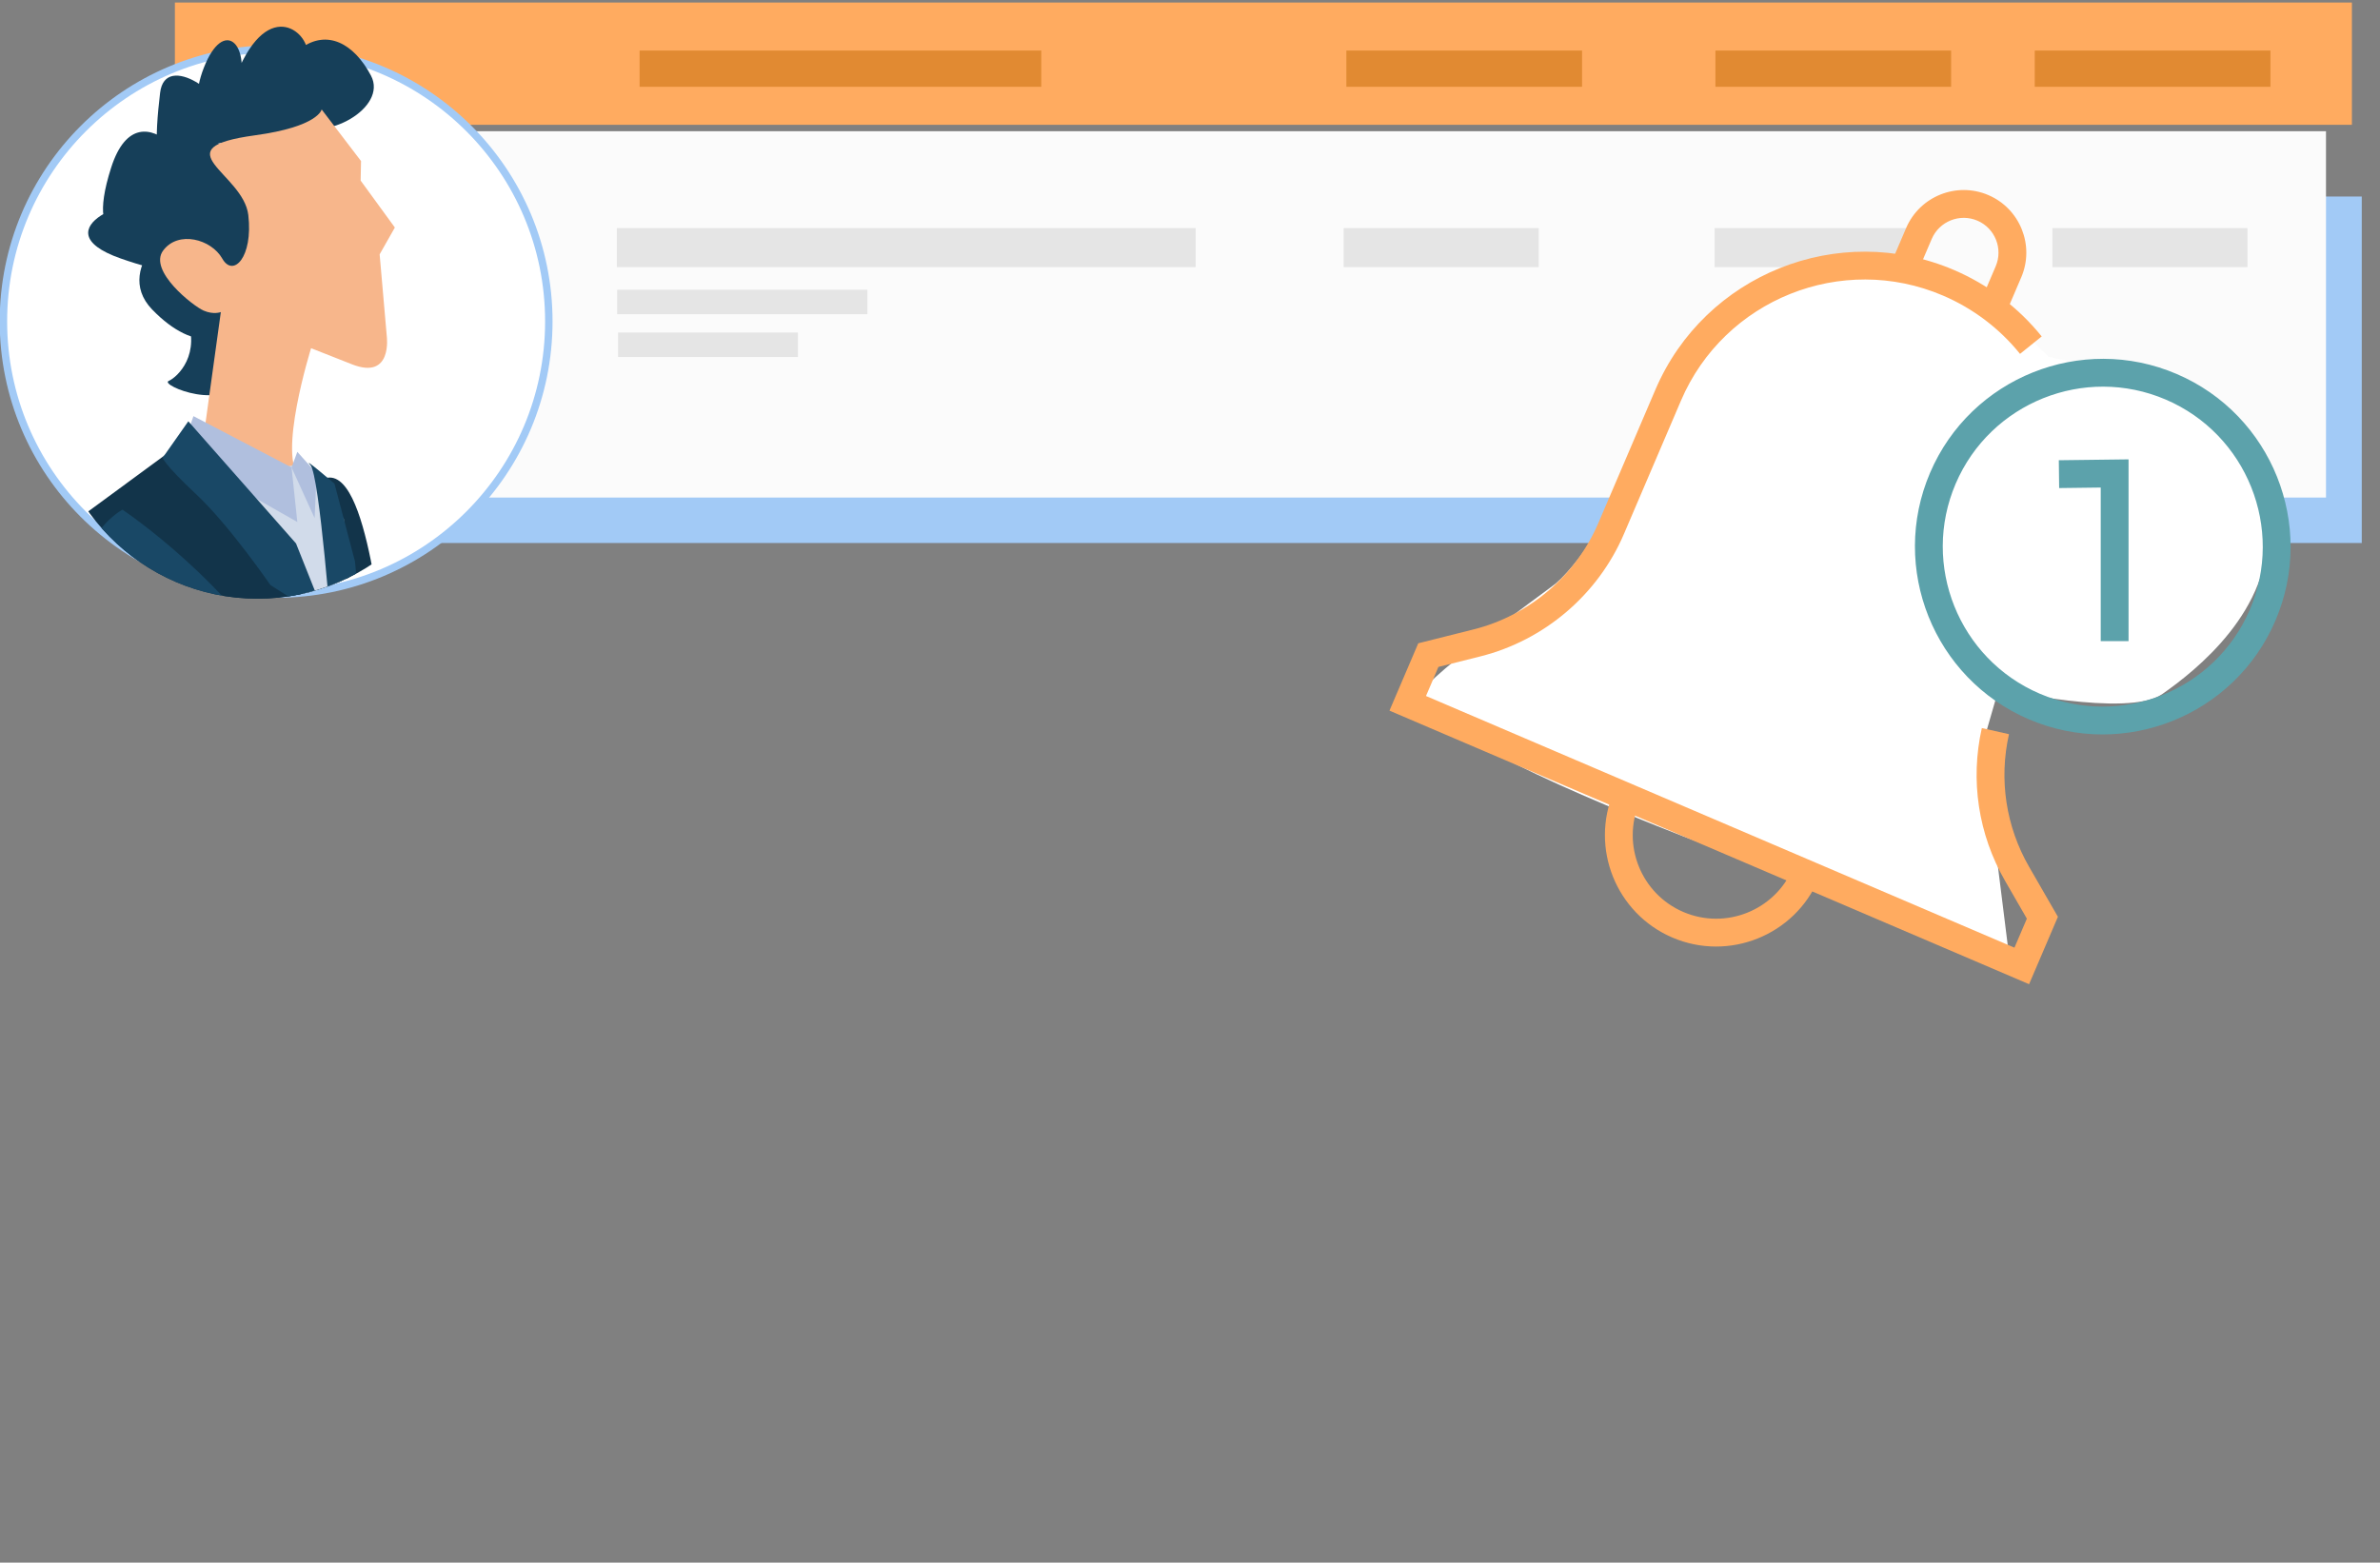
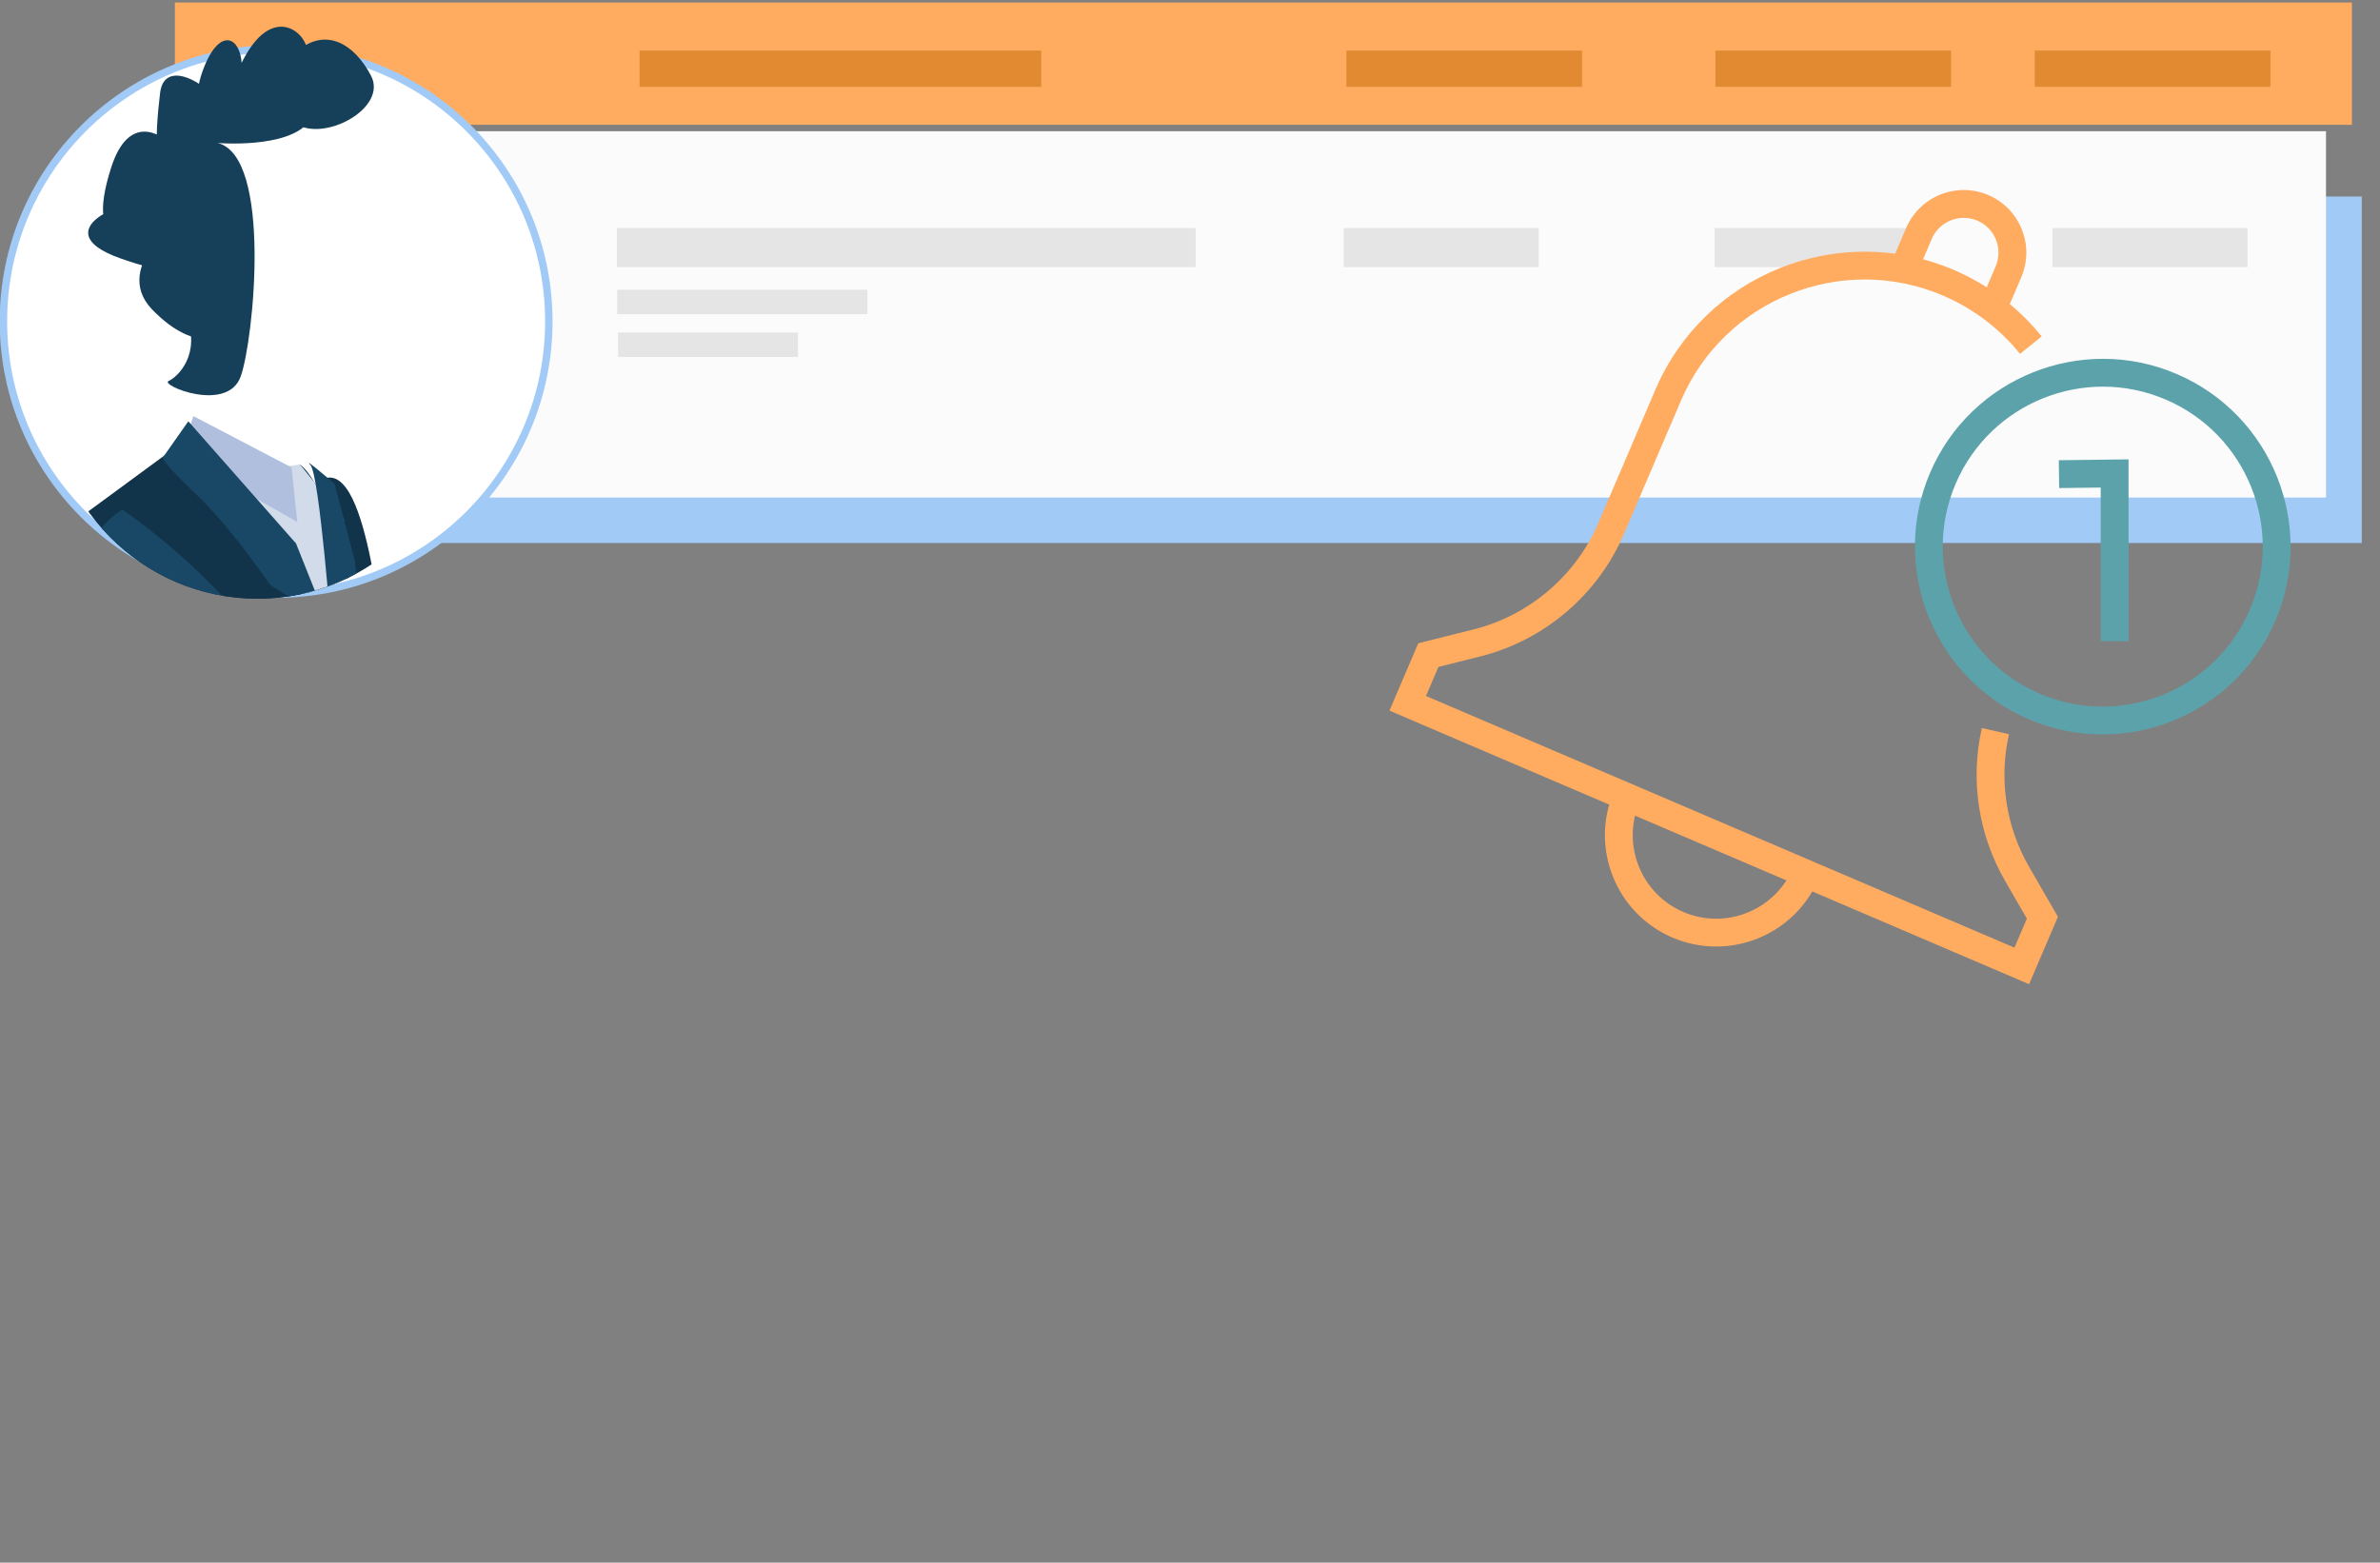
<svg xmlns="http://www.w3.org/2000/svg" width="100%" height="100%" viewBox="0 0 1264 830" version="1.1" xml:space="preserve" style="fill-rule:evenodd;clip-rule:evenodd;stroke-linecap:round;stroke-linejoin:round;stroke-miterlimit:1.5;">
  <rect x="0" y="0" width="1264" height="830" fill="#808080" stroke="none" />
  <g transform="matrix(1,0,0,1,-34630.7,-26957.4)">
    <g transform="matrix(1,0,0,1,32740.7,25963.2)">
      <g transform="matrix(0.656,0,0,3.771,-10328.1,-14025.8)">
        <rect x="18797.9" y="4010.71" width="1739.32" height="48.802" style="fill:rgb(162,202,246);" />
      </g>
      <g transform="matrix(0.656,0,0,3.987,-10347.1,-14926.8)">
        <rect x="18797.9" y="4010.71" width="1739.32" height="48.802" style="fill:rgb(251,251,251);" />
      </g>
      <g transform="matrix(0.873,0,0,0.873,-11227.1,-22508.9)">
-         <path d="M16271.6,27139.3L16228.3,27097.6L16175.4,27083.2L16112.9,27084.8L16052,27134.5C16052,27134.5 16007.1,27246.8 15971.8,27277.2C15967.6,27280.8 15883.4,27340.6 15888.3,27347.5C15924.7,27399.1 16247.1,27500.3 16247.1,27500.3L16231.5,27375L16241.2,27341.4C16241.2,27341.4 16319.7,27359 16340.6,27344.6C16361.4,27330.1 16407.9,27293.3 16404.7,27242C16401.5,27190.6 16379.1,27163.4 16351.8,27157C16324.5,27150.6 16271.6,27139.3 16271.6,27139.3Z" style="fill:white;" />
-       </g>
+         </g>
      <g transform="matrix(0.681,0,0,0.959,-3614.84,-15044.5)">
        <rect x="8219.85" y="16725.8" width="1697.79" height="67.726" style="fill:rgb(255,171,96);" />
      </g>
      <g transform="matrix(2.478,0,0,1.565,-44391.9,-5077.3)">
        <rect x="18814.2" y="3896.71" width="86.088" height="12.298" style="fill:rgb(200,111,13);fill-opacity:0.55;" />
      </g>
      <g transform="matrix(1.454,0,0,1.565,-24750.8,-5077.3)">
        <rect x="18814.2" y="3896.71" width="86.088" height="12.298" style="fill:rgb(200,111,13);fill-opacity:0.55;" />
      </g>
      <g transform="matrix(1.454,0,0,1.565,-24554.8,-5077.3)">
        <rect x="18814.2" y="3896.71" width="86.088" height="12.298" style="fill:rgb(200,111,13);fill-opacity:0.55;" />
      </g>
      <g transform="matrix(1.454,0,0,1.565,-24385.2,-5077.3)">
        <rect x="18814.2" y="3896.71" width="86.088" height="12.298" style="fill:rgb(200,111,13);fill-opacity:0.55;" />
      </g>
      <g transform="matrix(0.724,0,0,0.665,444.459,560.566)">
        <rect x="2449.1" y="834.24" width="424.582" height="31.234" style="fill:rgb(229,229,229);" />
      </g>
      <g transform="matrix(0.244,0,0,0.665,2006.03,560.566)">
        <rect x="2449.1" y="834.24" width="424.582" height="31.234" style="fill:rgb(229,229,229);" />
      </g>
      <g transform="matrix(0.244,0,0,0.665,2203.05,560.566)">
        <rect x="2449.1" y="834.24" width="424.582" height="31.234" style="fill:rgb(229,229,229);" />
      </g>
      <g transform="matrix(0.244,0,0,0.665,2382.42,560.566)">
        <rect x="2449.1" y="834.24" width="424.582" height="31.234" style="fill:rgb(229,229,229);" />
      </g>
      <g transform="matrix(0.313,0,0,0.416,1451.19,801.055)">
        <rect x="2449.1" y="834.24" width="424.582" height="31.234" style="fill:rgb(229,229,229);" />
      </g>
      <g transform="matrix(0.225,0,0,0.416,1667.21,823.772)">
        <rect x="2449.1" y="834.24" width="424.582" height="31.234" style="fill:rgb(229,229,229);" />
      </g>
      <g transform="matrix(1.015,0,0,1.015,-341.712,209.98)">
        <g transform="matrix(1,0,0,1,-4882.87,0)">
          <circle cx="7226.08" cy="940.824" r="142.689" style="fill:white;stroke:rgb(162,202,246);stroke-width:3.89px;" />
        </g>
        <g transform="matrix(14.177,0,0,14.369,-1626.03,-5802.09)">
          <clipPath id="_clip1">
            <path d="M287.013,471.645C287.013,475.909 283.555,479.367 279.29,479.367C275.024,479.367 271.567,475.909 271.567,471.645C271.567,467.379 265.845,452.78 278.127,452.237C290.792,451.679 287.013,467.379 287.013,471.645Z" />
          </clipPath>
          <g clip-path="url(#_clip1)">
            <path d="M277.819,462.77C277.819,462.77 280.376,462.986 281.176,462.013C281.974,461.039 279.628,461.356 280.686,462.059C281.746,462.762 284.11,461.498 283.478,460.316C282.845,459.134 281.853,458.628 280.893,459.319C279.932,460.012 280.719,460.402 281.081,459.728C281.441,459.052 279.982,457.408 278.755,459.752C277.524,462.096 278.189,462.275 278.609,460.724C279.03,459.172 278.046,458.192 277.314,460.018C276.583,461.841 277.708,462.74 277.988,461.923C278.269,461.107 275.878,459.39 275.695,460.947C275.512,462.503 275.365,464.366 276.548,464.389C277.73,464.411 274.968,460.334 273.888,463.67C272.807,467.006 274.985,465.988 275.07,465.238C275.154,464.488 271.088,465.886 274.243,466.977C277.396,468.068 276.211,466.735 276.476,465.975C276.741,465.214 273.82,467.22 275.404,468.837C276.988,470.455 278.499,470.149 278.184,468.459C277.867,466.769 276.081,467.652 276.653,469.056C277.226,470.46 276.347,471.292 276.009,471.438C275.672,471.586 278.186,472.623 278.672,471.268C279.158,469.912 279.829,463.254 277.819,462.77Z" style="fill:rgb(22,63,89);fill-rule:nonzero;" />
-             <path d="M281.658,461.549L283.111,463.428L283.097,464.139L284.36,465.849L283.798,466.826L284.062,469.811C284.062,469.811 284.281,471.416 282.775,470.83L281.268,470.244C281.268,470.244 279.998,474.249 280.875,474.962C281.753,475.676 282.375,476.487 282.018,476.93C281.692,477.332 280.832,477.037 279.947,476.939C278.373,476.766 277.329,477.063 276.654,477.096C276.167,477.119 276.842,476.825 276.976,475.818C277.108,474.821 277.937,468.928 277.937,468.928C277.937,468.928 277.67,469.034 277.298,468.873C276.924,468.714 275.25,467.428 275.808,466.687C276.366,465.945 277.585,466.274 277.989,466.979C278.393,467.684 279.132,466.931 278.951,465.396C278.771,463.86 275.705,462.963 279.202,462.49C281.547,462.174 281.658,461.549 281.658,461.549Z" style="fill:rgb(247,182,139);fill-rule:nonzero;" />
            <path d="M284.052,481.286L285.035,484.987L286.117,488.384L295.378,493.249L293.285,496.666L281.354,491.712L277.104,480.669C277.104,480.669 278.746,477.686 281.376,475.238C283.281,473.464 283.792,480.584 284.052,481.286Z" style="fill:rgb(18,52,74);fill-rule:nonzero;" />
            <path d="M280.861,474.477L280.441,474.879L277.329,473.083L272.813,476.355C272.813,476.355 271.954,479.4 271.911,485.495C271.866,491.604 272.384,513.51 272.384,513.51L284.025,514.457L285.256,506.127L286.107,513.604L287.528,512.469C287.528,512.469 284.377,477.229 280.861,474.477Z" style="fill:rgb(18,52,74);fill-rule:nonzero;" />
            <path d="M279.294,474.705L280.861,474.477L282.475,476.462L282.7,482.276L280.997,479.248L278.915,475.936L279.294,474.705Z" style="fill:rgb(209,219,234);fill-rule:nonzero;" />
            <path d="M280.547,474.586L280.76,476.574L276.427,474.142L276.926,472.718L280.547,474.586Z" style="fill:rgb(176,191,222);fill-rule:nonzero;" />
-             <path d="M280.76,474.019L280.547,474.586L281.399,476.433L281.47,474.8L280.76,474.019Z" style="fill:rgb(176,191,222);fill-rule:nonzero;" />
            <path d="M276.737,472.906L280.712,477.355L282.7,482.276L284.687,491.362L280.05,479.722L280.523,479.343L279.767,478.87C279.767,478.87 278.252,476.692 277.021,475.558C275.792,474.421 275.792,474.231 275.792,474.231L276.737,472.906Z" style="fill:rgb(25,72,102);fill-rule:nonzero;" />
            <path d="M274.306,476.125C274.306,476.125 271.954,477.335 273.084,480.827C275.004,486.782 279.017,491.688 279.772,492.669C280.526,493.65 283.05,495.691 284.924,495.243C286.107,494.959 292.449,494.676 292.449,494.676L292.733,490.416L285.637,490.367L284.947,490.237C284.947,490.237 282.508,486.37 280.472,482.603C278.435,478.837 274.306,476.125 274.306,476.125Z" style="fill:rgb(25,72,102);fill-rule:nonzero;" />
            <path d="M282.037,480.856C282.037,480.856 281.582,474.859 281.242,474.499C280.901,474.137 282.132,475.178 282.132,475.178L282.475,476.462L282.89,478.018L283.741,487.671L282.037,480.856Z" style="fill:rgb(25,72,102);fill-rule:nonzero;" />
          </g>
        </g>
      </g>
      <g transform="matrix(3.695,-1.93908e-16,1.93908e-16,3.695,1305.98,562.473)">
        <path d="M464,209L460,209L460,186.925L454.025,187L453.975,183L464,182.874L464,209Z" style="fill:rgb(92,162,171);fill-rule:nonzero;" />
      </g>
      <g transform="matrix(3.397,1.453,-1.453,3.397,1727.48,-46.247)">
        <path d="M475,257L375,257L375,246.47L381.534,241.502C388.088,236.521 392,228.633 392,220.401L392,199.538C392,181.512 406.666,166.846 424.692,166.846C430.043,166.846 435.353,168.168 440.046,170.67L438.165,174.199C434.048,172.006 429.39,170.846 424.692,170.846C408.871,170.846 396,183.717 396,199.538L396,220.401C396,229.875 391.497,238.953 383.955,244.686L379,248.454L379,253L471,253L471,248.462L465.972,244.69C459.822,240.078 455.668,233.375 454.274,225.816L458.208,225.092C459.419,231.659 463.028,237.482 468.372,241.49L475,246.462L475,257Z" style="fill:rgb(255,171,96);fill-rule:nonzero;" />
      </g>
      <g transform="matrix(3.397,1.453,-1.453,3.397,1727.48,-46.247)">
        <path d="M434,169L430,169L430,164C430,161.243 427.757,159 425,159C422.243,159 420,161.243 420,164L420,169L416,169L416,164C416,159.037 420.037,155 425,155C429.963,155 434,159.037 434,164L434,169Z" style="fill:rgb(255,171,96);fill-rule:nonzero;" />
      </g>
      <g transform="matrix(3.397,1.453,-1.453,3.397,1727.48,-46.247)">
-         <path d="M425.23,271C416.408,271 409.23,263.822 409.23,255C409.23,254.795 409.235,254.59 409.242,254.386L413.24,254.538C413.234,254.691 413.23,254.846 413.23,255C413.23,261.617 418.613,267 425.23,267C431.848,267 437.23,261.617 437.23,255C437.23,254.664 437.217,254.331 437.189,254.002L441.176,253.668C441.213,254.108 441.23,254.551 441.23,255C441.23,263.822 434.053,271 425.23,271Z" style="fill:rgb(255,171,96);fill-rule:nonzero;" />
+         <path d="M425.23,271C416.408,271 409.23,263.822 409.23,255C409.23,254.795 409.235,254.59 409.242,254.386L413.24,254.538C413.234,254.691 413.23,254.846 413.23,255C413.23,261.617 418.613,267 425.23,267C431.848,267 437.23,261.617 437.23,255L441.176,253.668C441.213,254.108 441.23,254.551 441.23,255C441.23,263.822 434.053,271 425.23,271Z" style="fill:rgb(255,171,96);fill-rule:nonzero;" />
      </g>
      <g transform="matrix(3.397,1.453,-1.453,3.397,1727.48,-46.247)">
        <path d="M460,172C447.317,172 437,182.317 437,195C437,207.683 447.317,218 460,218C472.683,218 483,207.683 483,195C483,182.317 472.683,172 460,172ZM460,222C445.112,222 433,209.888 433,195C433,180.112 445.112,168 460,168C474.888,168 487,180.112 487,195C487,209.888 474.888,222 460,222Z" style="fill:rgb(92,162,171);fill-rule:nonzero;" />
      </g>
    </g>
  </g>
</svg>